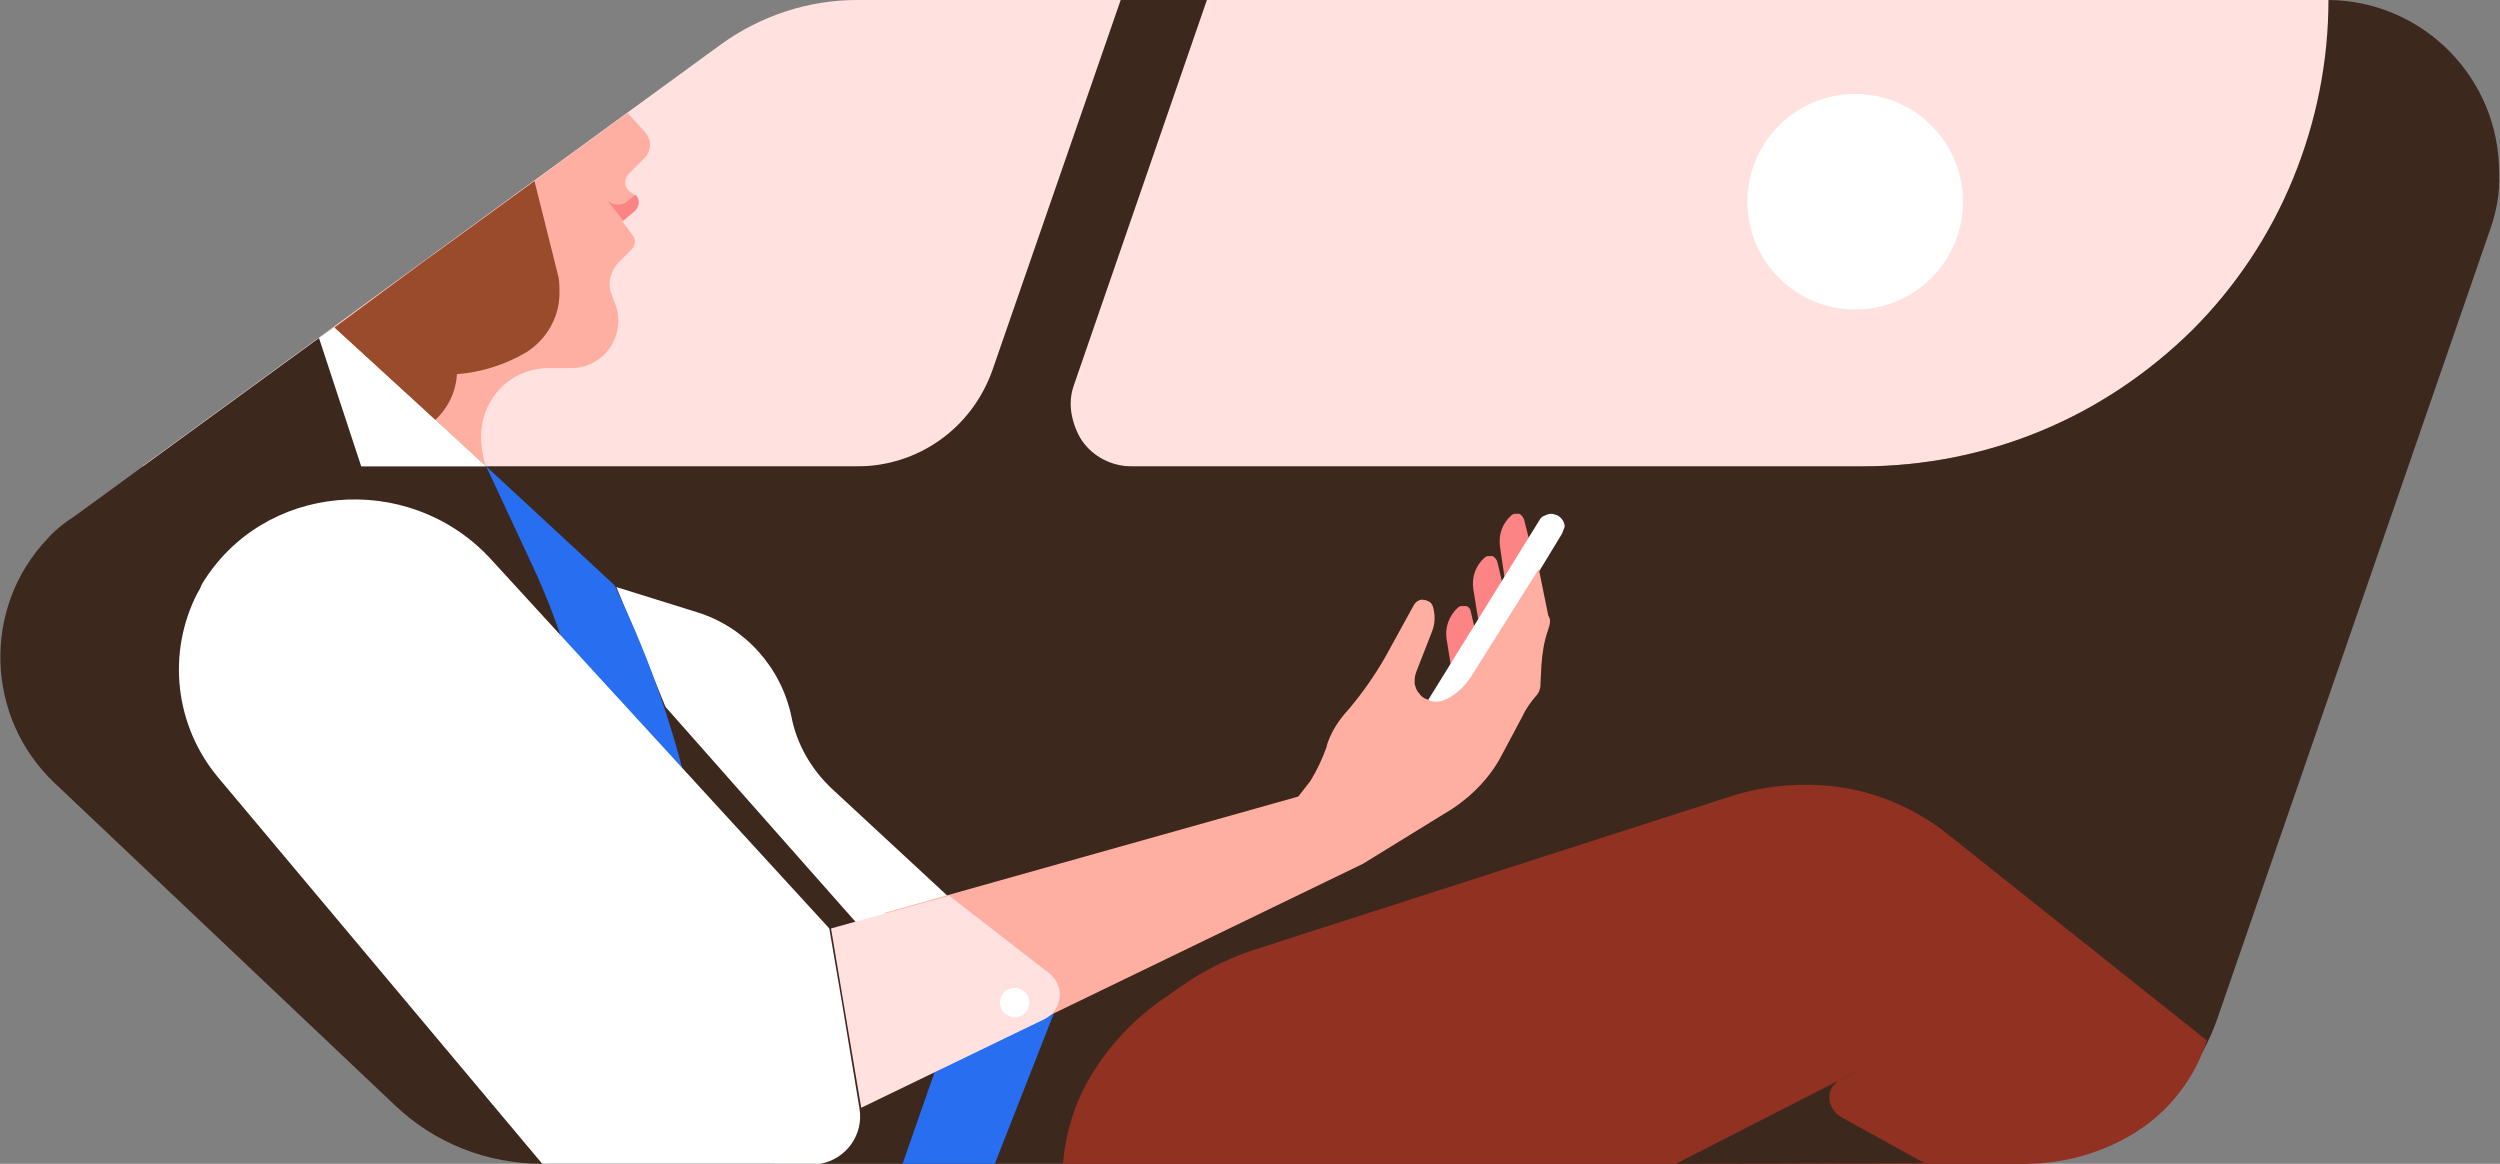
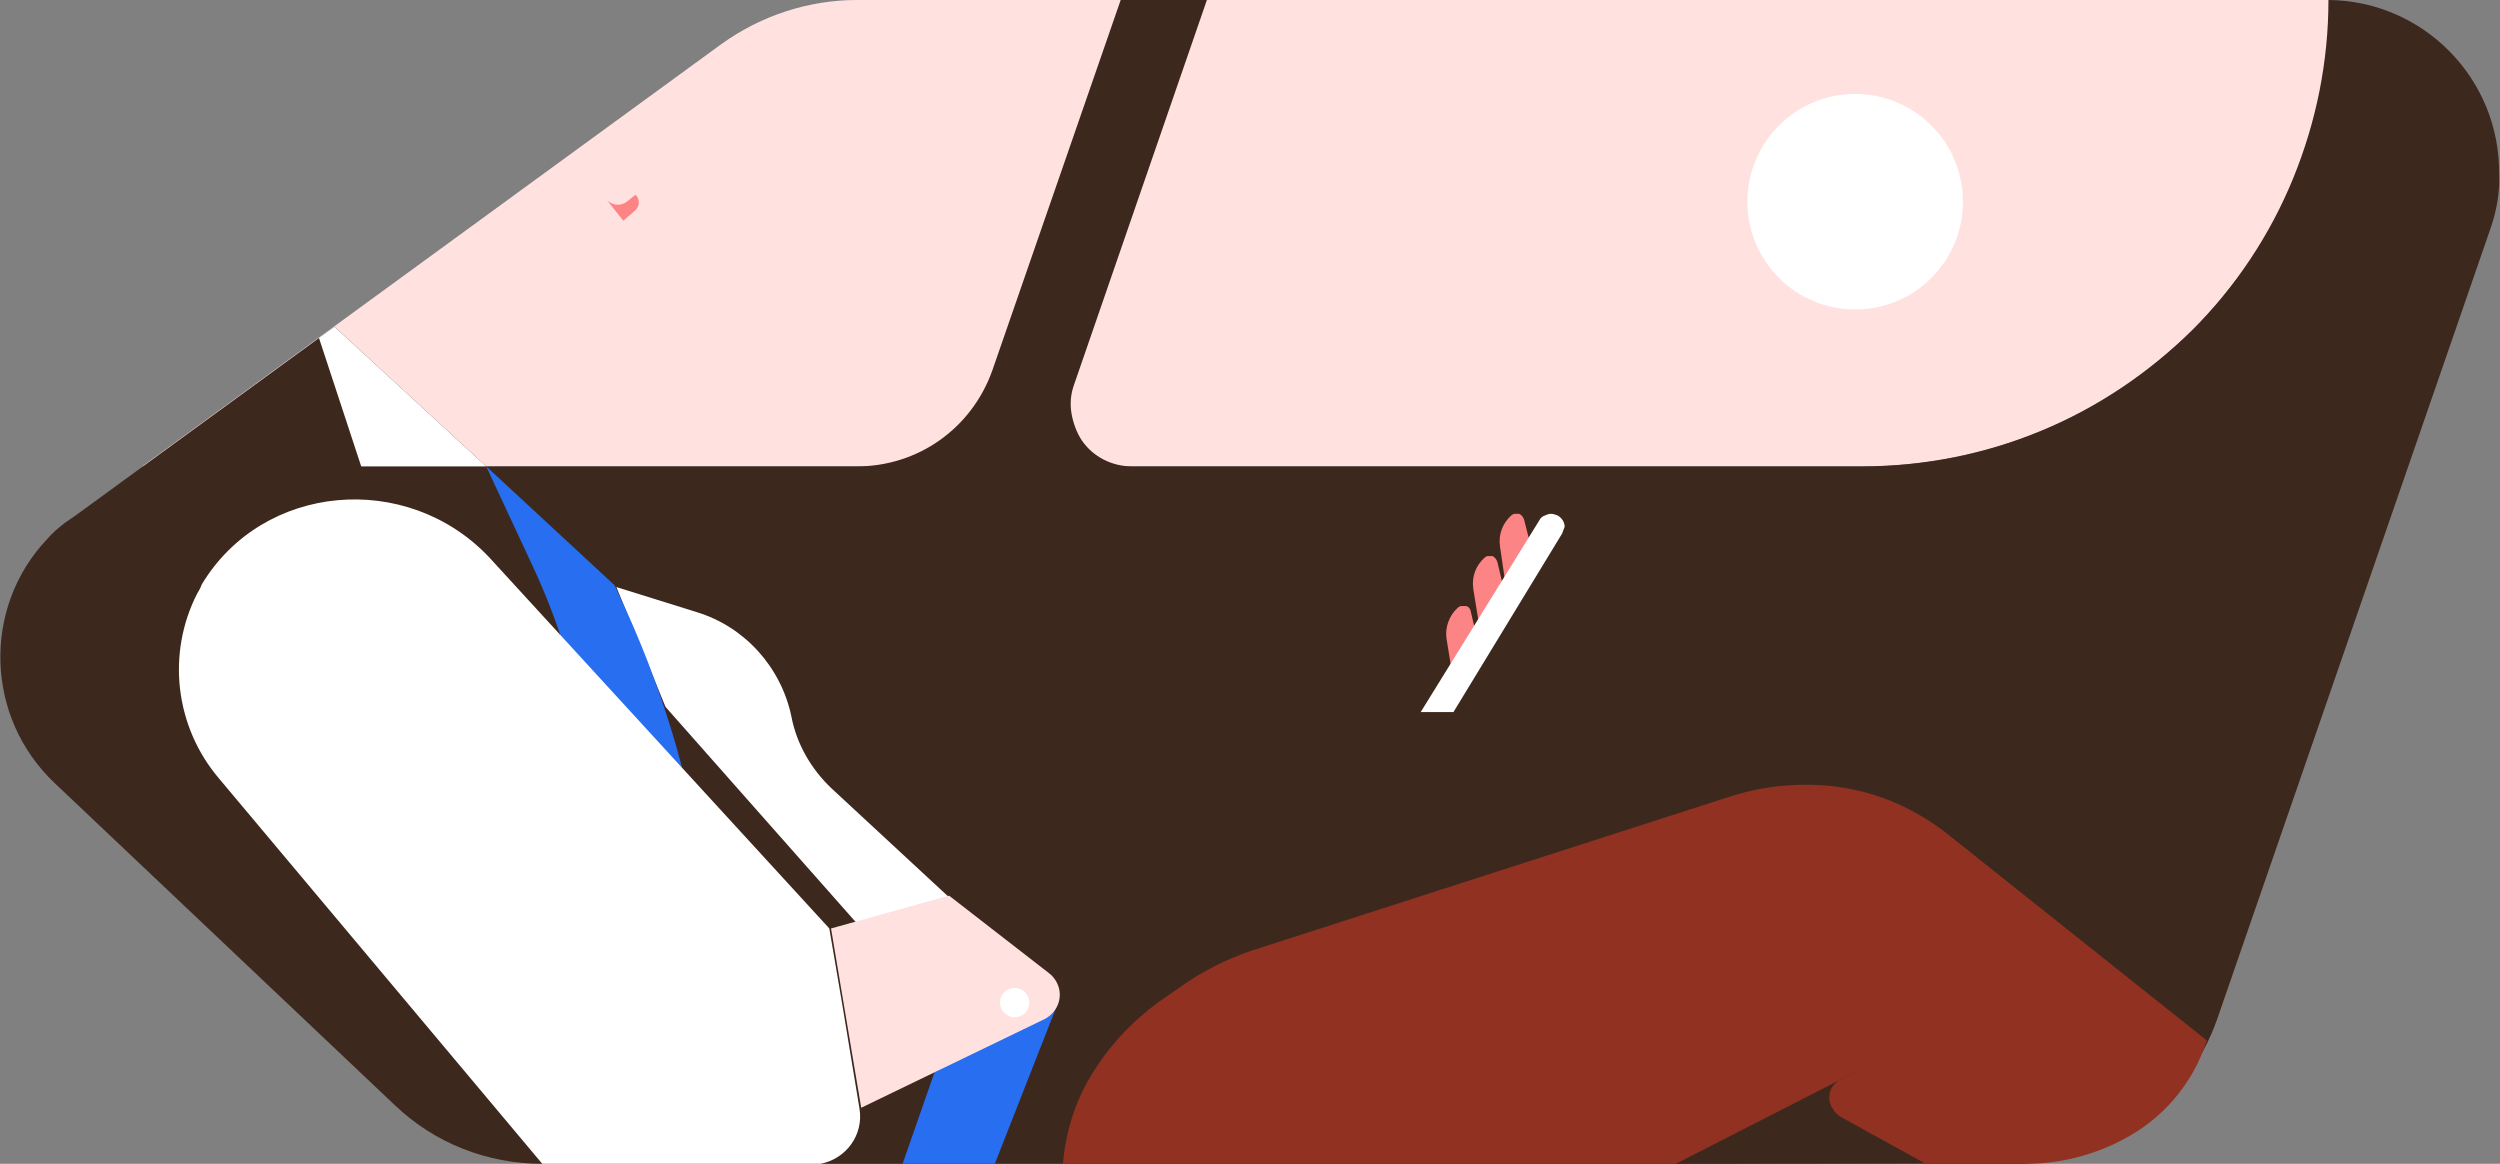
<svg xmlns="http://www.w3.org/2000/svg" version="1.1" id="Layer_1" x="0px" y="0px" viewBox="0 0 290 135" style="enable-background:new 0 0 290 135;" xml:space="preserve">
  <rect x="0" y="0" width="290" height="135" fill="#808080" stroke="none" />
  <style type="text/css">
	.st0{fill:#FFE2E0;}
	.st1{fill:#3D281E;}
	.st2{fill:#FFFFFF;}
	.st3{fill:#913122;}
	.st4{fill:#276EF1;}
	.st5{fill:#FC8484;}
	.st6{fill:#FFAFA1;}
	.st7{fill:#994B2C;}
	.st8{fill:#664D1B;}
</style>
  <title>Uber Comfort</title>
  <path class="st0" d="M270.2,0c0,7.1-1.4,14.1-4.1,20.7c-2.7,6.6-6.7,12.5-11.7,17.5c-5,5-11,9-17.6,11.8c-6.6,2.7-13.6,4.1-20.7,4.1  H16.5l67.2-49C88.3,1.8,93.8,0,99.4,0H270.2z" />
  <path class="st1" d="M288.9,26.5l-31.7,91.7c-3.5,10-12.9,16.8-23.6,16.8H62.9c-6.4,0-12.5-2.4-17.1-6.8L6.3,90.8  c-8-7.6-8.4-20.3-0.8-28.3c0.6-0.7,1.3-1.3,2.1-1.9l1.3-0.9l29.9-21.8l17.6,16.2h43c7.1,0,13.3-4.4,15.7-11.1L130,0h10l-15.4,44.6  c-0.4,1.1-0.5,2.2-0.3,3.4c0.2,1.1,0.6,2.2,1.2,3.1c1.3,1.9,3.5,3,5.8,3h84.7c7.1,0,14.2-1.4,20.7-4.1c6.6-2.7,12.5-6.7,17.6-11.7  c5-5,9-11,11.7-17.6c2.7-6.6,4.1-13.6,4.1-20.7c11,0.1,19.9,9.1,19.8,20.2C290,22.3,289.6,24.5,288.9,26.5z" />
  <path class="st2" d="M71.5,68.1l9.3,2.9c5.6,1.7,9.8,6.4,11,12.1l0,0c0.6,3.2,2.3,6.1,4.6,8.3l13.6,12.6L99.3,107L77.2,82L71.5,68.1  z" />
-   <path d="M37,99l52.9,36h-27c2,0,3.8-1.3,4.6-3.2c0.7-1.9,0.3-4-1.2-5.4L37,99z" />
  <path class="st3" d="M145.1,110.3l55.9-18c4.2-1.3,8.7-1.6,13-0.9c4.2,0.7,8.2,2.5,11.6,5.1l30.4,24.2l-0.4,1.1  c-1.5,3.9-4.3,7.3-7.8,9.5c-3.8,2.4-8.3,3.7-12.8,3.7H123.3c0.3-3.6,1.4-7.2,3.3-10.3c2-3.3,4.6-6.1,7.7-8.4l2.6-1.8  C139.4,112.7,142.2,111.3,145.1,110.3L145.1,110.3z" />
  <path class="st1" d="M194.4,135l21.9-11.2l-2.6,1.3c-0.4,0.2-0.8,0.5-1.1,0.9c-0.3,0.4-0.4,0.8-0.4,1.3c0,0.5,0.1,0.9,0.4,1.3  c0.2,0.4,0.6,0.8,1,1l9.6,5.3L194.4,135z" />
  <path class="st4" d="M56.4,54.1l14.9,13.8l0.6,1.3c4.7,10,8,20.6,9.6,31.5l4.7,32l-10.6-0.3l-7.5-46.2c-1.1-7-3.2-13.8-6.2-20.3  L56.4,54.1" />
  <path class="st4" d="M122.7,116.4l-7.3,18.6h-10.7l3.7-10.6L122.7,116.4z" />
  <path class="st2" d="M41.9,54.1L37,39.2l1.8-1.3l17.6,16.2H41.9z" />
  <path class="st5" d="M175,70.2l-1-6.8c-0.2-1.4,0.3-2.7,1.3-3.6l0,0c0.1-0.1,0.3-0.2,0.4-0.2c0.2,0,0.3,0,0.5,0  c0.3,0.1,0.5,0.4,0.6,0.7l1.3,5.1L175,70.2z" />
  <path class="st5" d="M172,75.1l-1.1-6.8c-0.2-1.4,0.3-2.7,1.3-3.6l0,0c0.1-0.1,0.3-0.2,0.4-0.2c0.2,0,0.3,0,0.5,0  c0.3,0.1,0.5,0.4,0.6,0.7l1.2,5.1L172,75.1z" />
  <path class="st5" d="M168.9,80.9l-1.1-6.8c-0.2-1.3,0.3-2.7,1.3-3.6l0,0c0.1-0.1,0.3-0.2,0.4-0.2c0.2,0,0.3,0,0.5,0  c0.2,0,0.3,0.1,0.4,0.2c0.1,0.1,0.2,0.3,0.2,0.4l1.2,5.1L168.9,80.9z" />
  <path class="st2" d="M181.2,61.9l-12.6,20.7h-3.8l13.8-22.3c0.1-0.2,0.3-0.4,0.6-0.5c0.2-0.1,0.5-0.2,0.7-0.2c0.3,0,0.5,0.1,0.8,0.2  c0.5,0.3,0.8,0.8,0.8,1.3C181.4,61.4,181.3,61.6,181.2,61.9L181.2,61.9z" />
-   <path class="st6" d="M179.8,72.1c0,0.3-0.1,0.6-0.2,0.9c-0.5,1.4-0.7,2.8-0.8,4.2l-0.1,2c0,0.3,0,0.5-0.1,0.8  c-0.1,0.3-0.2,0.5-0.4,0.7c-0.6,0.7-1.2,1.5-1.6,2.4l-2.4,4.5c-1.3,2.5-3.3,4.6-5.7,6.2l-10.4,6.4l-37.2,18l-18.3-12.3l48-13.5  l1.4-1.8c0.8-1.3,1.4-2.6,1.9-4v-0.1c0.4-1.3,1.1-2.5,2-3.6l0.7-0.8c1.5-1.8,2.9-3.8,4.1-5.9l3.3-6c0.1-0.2,0.3-0.4,0.5-0.5  c0.2-0.1,0.4-0.2,0.7-0.1c0.2,0,0.4,0.1,0.6,0.2c0.2,0.1,0.3,0.3,0.4,0.5c0.3,1,0.3,2-0.1,3l-1.8,4.6c-0.1,0.3-0.2,0.6-0.2,1  c0,0.1,0,0.3,0,0.4c0.1,0.4,0.2,0.8,0.5,1.1c0.2,0.3,0.5,0.6,0.9,0.7c0.3,0.2,0.7,0.3,1.1,0.3c0.4,0,0.8-0.1,1.1-0.3h0.1  c1.2-0.6,2.2-1.6,2.9-2.7l7.8-12.4l1.1,5.4C179.8,71.7,179.8,71.9,179.8,72.1z" />
  <path class="st2" d="M94.4,135H62.9L25.4,90.3c-5.1-6-6.1-14.5-2.5-21.5c0.2-0.3,0.4-0.7,0.5-1c7.1-11.8,23.8-13.2,33.3-3.2  l39.5,43.1l1.5,8.8l2,12.1c0.5,3-1.5,5.8-4.5,6.4C95,135,94.7,135,94.4,135z" />
  <polygon class="st6" points="97.4,135 97.4,135 97.4,135 " />
  <path class="st0" d="M110.1,103.9l-13.7,3.8l3.5,20.8l21.3-10.3c1.5-0.8,2.2-2.6,1.4-4.2c-0.2-0.4-0.5-0.8-0.9-1.1L110.1,103.9z" />
  <circle class="st2" cx="117.7" cy="116.3" r="1.7" />
  <ellipse class="st2" cx="215.2" cy="23.4" rx="12.5" ry="12.5" />
-   <path class="st6" d="M72.9,20.2c-0.5,0.5-0.5,1.4,0,1.9c0.1,0.1,0.3,0.2,0.4,0.3c0.6,0.3,0.9,1,0.6,1.6c-0.1,0.2-0.2,0.3-0.3,0.5  l-1.4,1.2l1.2,1.6c0.4,0.5,0.3,1.2-0.1,1.6l-1.5,1.5c-1,1-1.4,2.6-0.8,3.9l0.3,0.8c1.2,2.8-0.2,6.1-3,7.2c-0.7,0.3-1.4,0.4-2.1,0.4  h-2.6c-2.7,0-5.2,1.4-6.6,3.7c-0.8,1.3-1.2,2.8-1.2,4.3c0,0.7,0.1,1.3,0.2,2l0.3,1.3L38.8,37.9l34-24.8l2,2.2c0.8,0.8,0.8,2.2,0,3  L72.9,20.2z" />
  <path class="st5" d="M74.1,23.5c0,0.4-0.2,0.7-0.4,0.9l-1.4,1.2L70,22.7l0.3,0.4c0.6,0.7,1.6,0.9,2.4,0.3c0,0,0,0,0,0l1-0.8  C74,22.8,74.1,23.2,74.1,23.5z" />
-   <path class="st7" d="M64.9,34c0,2.8-1.5,5.4-3.9,6.9c-2.4,1.4-5.2,2.3-8,2.5c-0.1,2-1,3.9-2.5,5.3l-10.6-9.7l-1.1-1L49.6,30l0.3-0.2  L62,21l2.8,11.2C64.9,32.8,64.9,33.4,64.9,34z" />
-   <path class="st8" d="M39.9,38.9c-0.1-0.1-0.2-0.2-0.3-0.3l-0.8-0.8L39.9,38.9z" />
  <polygon class="st8" points="49.6,30 38.8,37.9 38.8,37.9 " />
</svg>